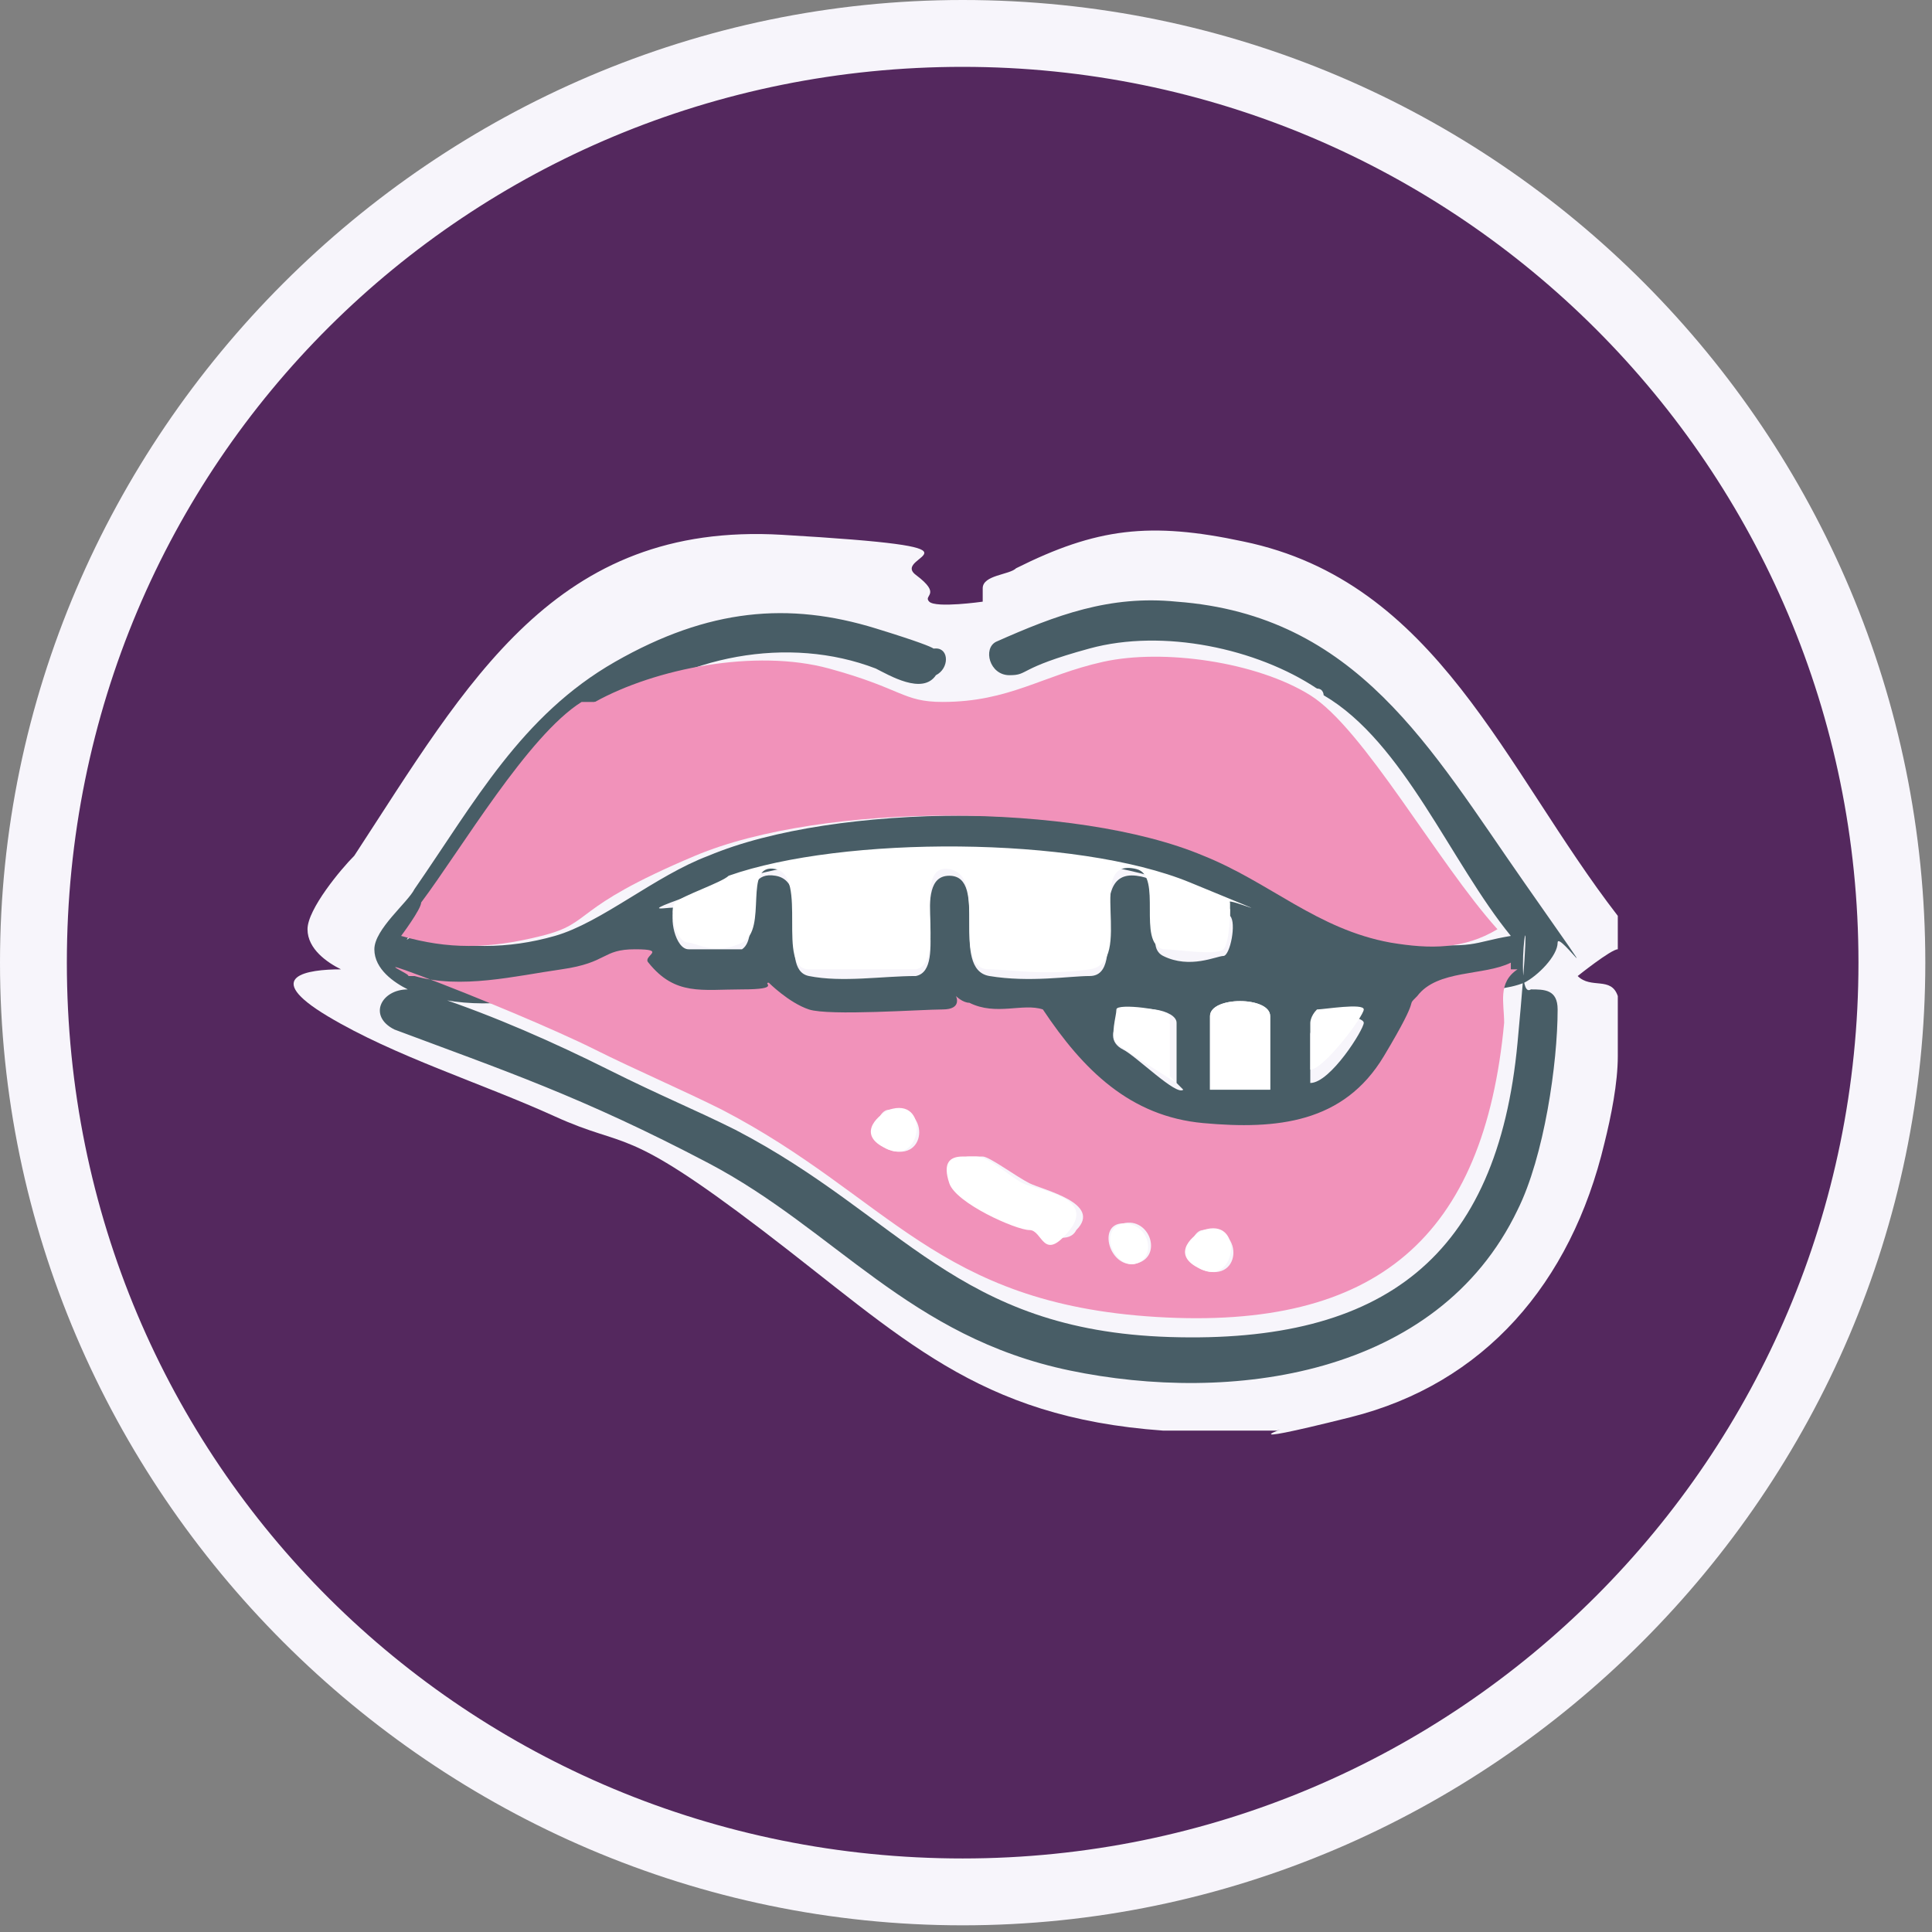
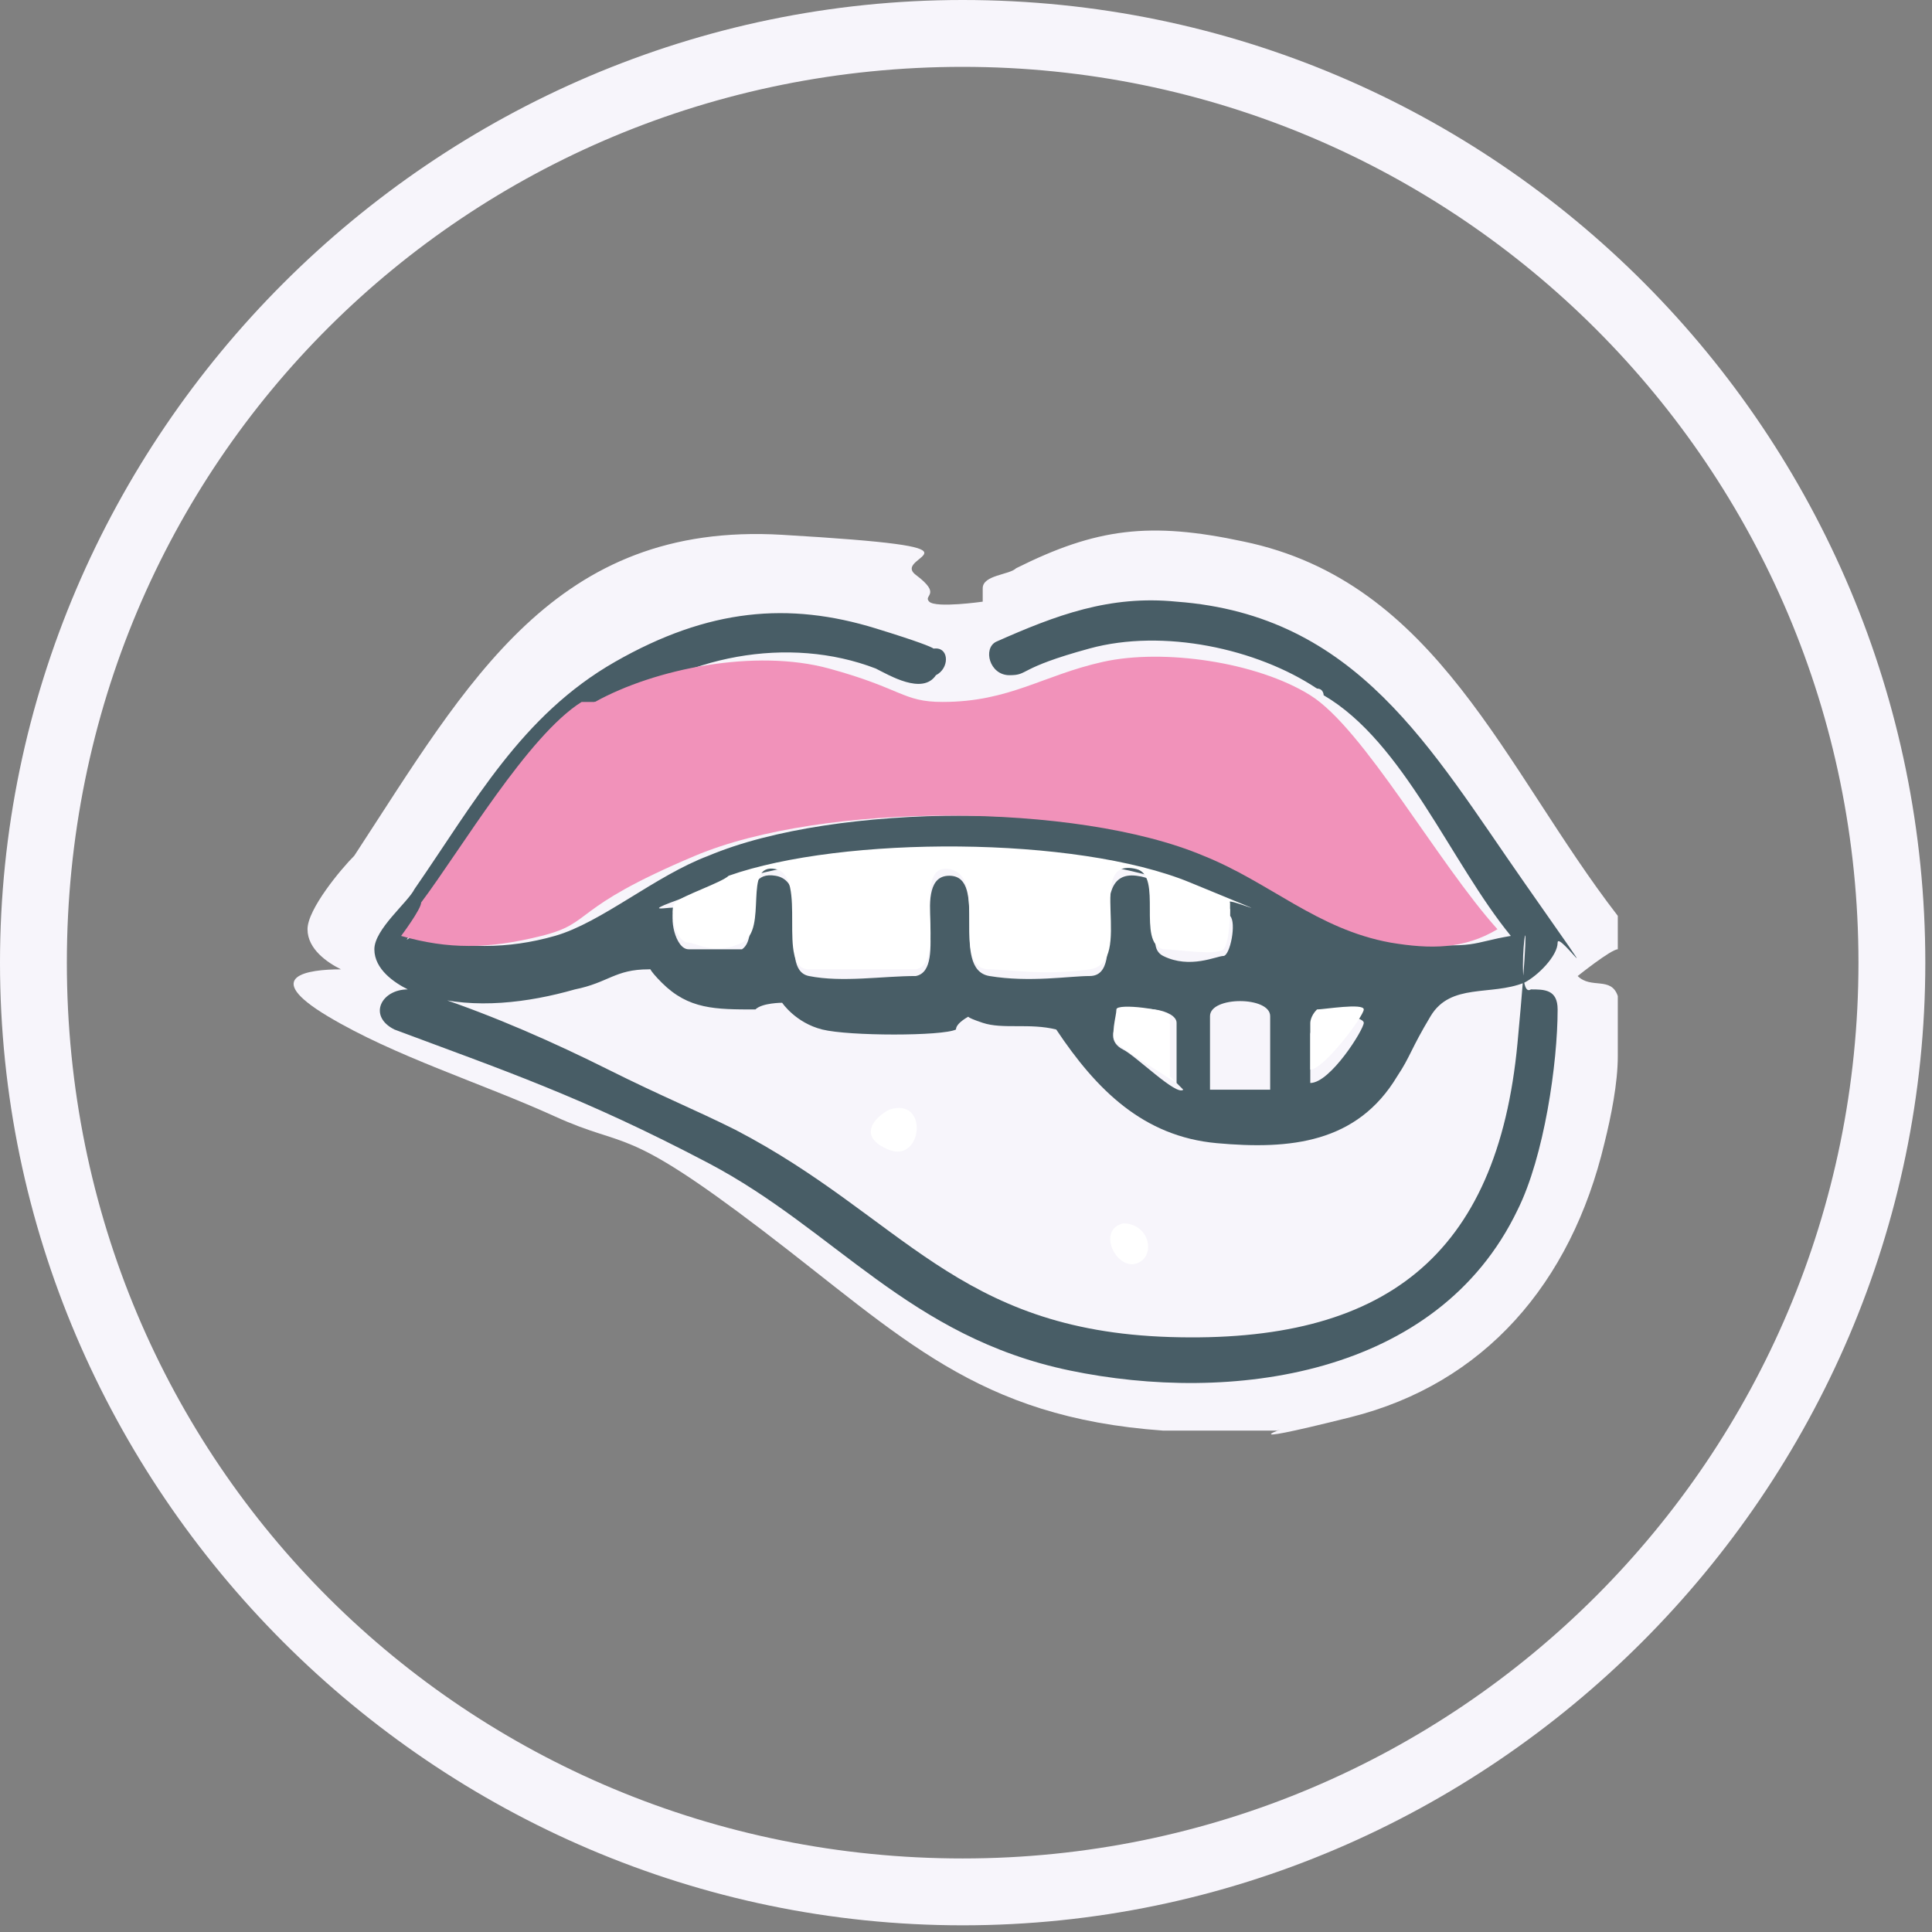
<svg xmlns="http://www.w3.org/2000/svg" id="Ebene_1" version="1.1" viewBox="0 0 28.9 28.9">
  <rect x="0" y="0" width="28.9" height="28.9" fill="#808080" stroke="none" />
  <defs>
    <style> .st0 { fill: #485d66; } .st1 { fill: #54285e; } .st2 { fill: #fff; } .st3 { fill: #f192ba; } .st4 { fill: #f7f5fb; } </style>
  </defs>
  <g>
-     <path class="st1" d="M14.4,28.4C6.8,28.4.5,22.1.5,14.4S6.8.5,14.4.5s13.9,6.3,13.9,13.9-6.3,13.9-13.9,13.9Z" />
    <path class="st4" d="M14.4,1c7.4,0,13.4,6,13.4,13.4s-6,13.4-13.4,13.4S1,21.9,1,14.4,7,1,14.4,1M14.4,0C6.5,0,0,6.5,0,14.4s6.5,14.4,14.4,14.4,14.4-6.5,14.4-14.4S22.4,0,14.4,0h0Z" />
  </g>
  <g>
    <path class="st4" d="M17.4,21.4c-2.8-.2-3.9-1.4-6-3s-2-1.2-3.1-1.7-2.4-.9-3.4-1.5-.3-.7.2-.7c-.2-.1-.5-.3-.5-.6s.5-.9.7-1.1c1.7-2.6,3-5,6.4-4.8s1.6.3,2,.6.1.3.2.4.8,0,.8,0,0-.1,0-.2c0-.2.4-.2.5-.3,1.2-.6,2-.7,3.4-.4,2.9.6,3.9,3.4,5.6,5.6v.5c-.1,0-.6.4-.6.4.2.2.5,0,.6.3v.9c0,.4-.1.9-.2,1.3-.5,2.1-1.8,3.6-3.8,4.1s-.8.1-1.1.2c-.5,0-1,0-1.5,0Z" />
    <g>
      <path class="st0" d="M8.9,10.5c-.8.5-1.8,2.2-2.4,3s-.4.5-.3.5c.7.2,1.4.2,2.1,0s1.5-.9,2.3-1.2c1.9-.8,5.7-.8,7.6,0s1.7,1.2,2.8,1.3,1,0,1.6-.1h0c-.9-1.1-1.6-2.9-2.8-3.6,0,0,0-.1-.1-.1-.9-.6-2.3-.9-3.4-.6s-.9.4-1.2.4-.4-.4-.2-.5c.9-.4,1.7-.7,2.7-.6,2.7.2,3.8,2.2,5.2,4.2s.5.7.5.9-.3.5-.5.6c-.5.2-1.1,0-1.4.5s-.3.6-.5.9c-.6,1-1.6,1.1-2.7,1s-1.8-.8-2.4-1.7c-.4-.1-.8,0-1.1-.1s-.2-.1-.2-.1c0,0-.2.1-.2.2-.2.1-1.6.1-2,0s-.6-.4-.6-.4-.3,0-.4.1c-.6,0-1,0-1.4-.4s0-.2-.2-.2c-.5,0-.6.2-1.1.3-.7.2-1.5.3-2.2.1h-.1c0,0,.1,0,.2,0,.9.3,1.8.7,2.6,1.1s1.3.6,1.9.9c2.5,1.3,3.3,3,6.5,3.1s4.9-1.2,5.2-4.4-.1-.6.2-.8c.2,0,.4,0,.4.3,0,.8-.2,2.2-.6,3-1.2,2.5-4.3,2.9-6.7,2.4s-3.5-2.1-5.4-3.1-3.1-1.4-4.7-2c-.4-.2-.2-.6.2-.6-.2-.1-.5-.3-.5-.6s.5-.7.6-.9c.9-1.3,1.6-2.6,3-3.4s2.6-.9,3.9-.5.7.3.9.3.2.3,0,.4c-.2.3-.7,0-.9-.1-1.3-.5-2.9-.2-4,.7ZM18.4,13.6s-.5-.2-.6-.3c-1.7-.7-5.1-.7-6.9-.1s-.7.3-.8.4c-.1.1,0,.6.2.6s.7,0,.8,0c.3-.2-.1-1.2.5-1.1s0,1.4.5,1.5,1.1,0,1.6,0c.5-.1-.1-1.5.5-1.5s0,1.4.6,1.5,1.2,0,1.5,0c.6,0-.1-1.6.7-1.5s0,1,.4,1.2.8,0,.9,0,.2-.5.1-.6ZM17.6,16.2v-.9c0-.2-.6-.3-.8-.1s-.2.4,0,.5.8.7.9.6ZM19,16.3v-1.1c0-.3-.9-.3-.9,0v1.1h.9ZM19.6,16.2c.3,0,.8-.8.8-.9s-.6-.2-.7,0-.1.1-.1.2v.9Z" />
-       <path class="st3" d="M22.6,14.5s0,0,.1,0c-.3.2-.2.5-.2.8-.3,3.2-1.9,4.6-5.2,4.4s-4-1.8-6.5-3.1c-.6-.3-1.3-.6-1.9-.9s-1.8-.8-2.6-1.1-.1,0-.2,0h.1c.7.2,1.5,0,2.2-.1s.6-.3,1.1-.3.1.1.2.2c.4.5.8.4,1.4.4s.3-.1.4-.1c0,0,.3.3.6.4s1.7,0,2,0,.2-.2.2-.2.1.1.2.1c.4.2.8,0,1.1.1.6.9,1.3,1.6,2.4,1.7s2.1,0,2.7-1,.3-.7.5-.9c.3-.4,1-.3,1.4-.5ZM13.3,16.6c-.2,0-.3.5,0,.6.6.2.6-.7,0-.6ZM14.5,17.3c-.2,0-.3.2-.2.4s1,.6,1.2.7.5.2.6,0c.4-.4-.5-.6-.7-.7s-.6-.4-.7-.4,0,0-.1,0ZM16.8,18.3c-.4,0-.2.7.2.6s.2-.7-.2-.6ZM18,18.4c-.2,0-.3.5,0,.6.6.2.6-.7,0-.6Z" />
      <path class="st3" d="M8.9,10.5c.9-.5,2.4-.8,3.5-.5s1.1.5,1.7.5c1,0,1.5-.4,2.4-.6s2.3,0,3.1.5,1.9,2.5,2.8,3.5h0c-.5.3-1,.3-1.6.2-1.1-.2-1.8-.9-2.8-1.3-1.9-.8-5.7-.8-7.6,0s-1.5,1-2.3,1.2-1.4.2-2.1,0c0,0,.3-.4.3-.5.6-.8,1.6-2.5,2.4-3Z" />
      <path class="st2" d="M18.4,13.6c0,0,0,.5-.1.6s-.7,0-.9,0c-.4-.1,0-1.1-.4-1.2-.8-.2,0,1.4-.7,1.5s-1.2,0-1.5,0c-.6,0,0-1.4-.6-1.5s0,1.4-.5,1.5c-.5,0-1.1,0-1.6,0s0-1.4-.5-1.5-.1.9-.5,1.1-.7,0-.8,0c-.2,0-.3-.5-.2-.6s.7-.3.8-.4c1.7-.6,5.2-.6,6.9.1s.5.2.6.3Z" />
-       <path class="st2" d="M19,16.3h-.9v-1.1c0-.3.9-.3.9,0v1.1Z" />
      <path class="st2" d="M17.6,16.2c0,0-.8-.5-.9-.6s0-.4,0-.5.8,0,.8.1v.9Z" />
      <path class="st2" d="M19.6,16.2v-.9s0-.1.1-.2c.1,0,.7-.1.7,0s-.6.9-.8.9Z" />
-       <path class="st2" d="M14.5,17.3s0,0,.1,0c.2,0,.5.3.7.4s1.1.2.7.7-.4,0-.6,0-1.1-.4-1.2-.7,0-.4.2-.4Z" />
      <path class="st2" d="M13.3,16.6c.6-.2.5.8,0,.6s-.2-.5,0-.6Z" />
-       <path class="st2" d="M18,18.4c.6-.2.5.8,0,.6s-.2-.5,0-.6Z" />
      <path class="st2" d="M16.8,18.3c.4,0,.5.5.2.6s-.6-.5-.2-.6Z" />
    </g>
  </g>
</svg>